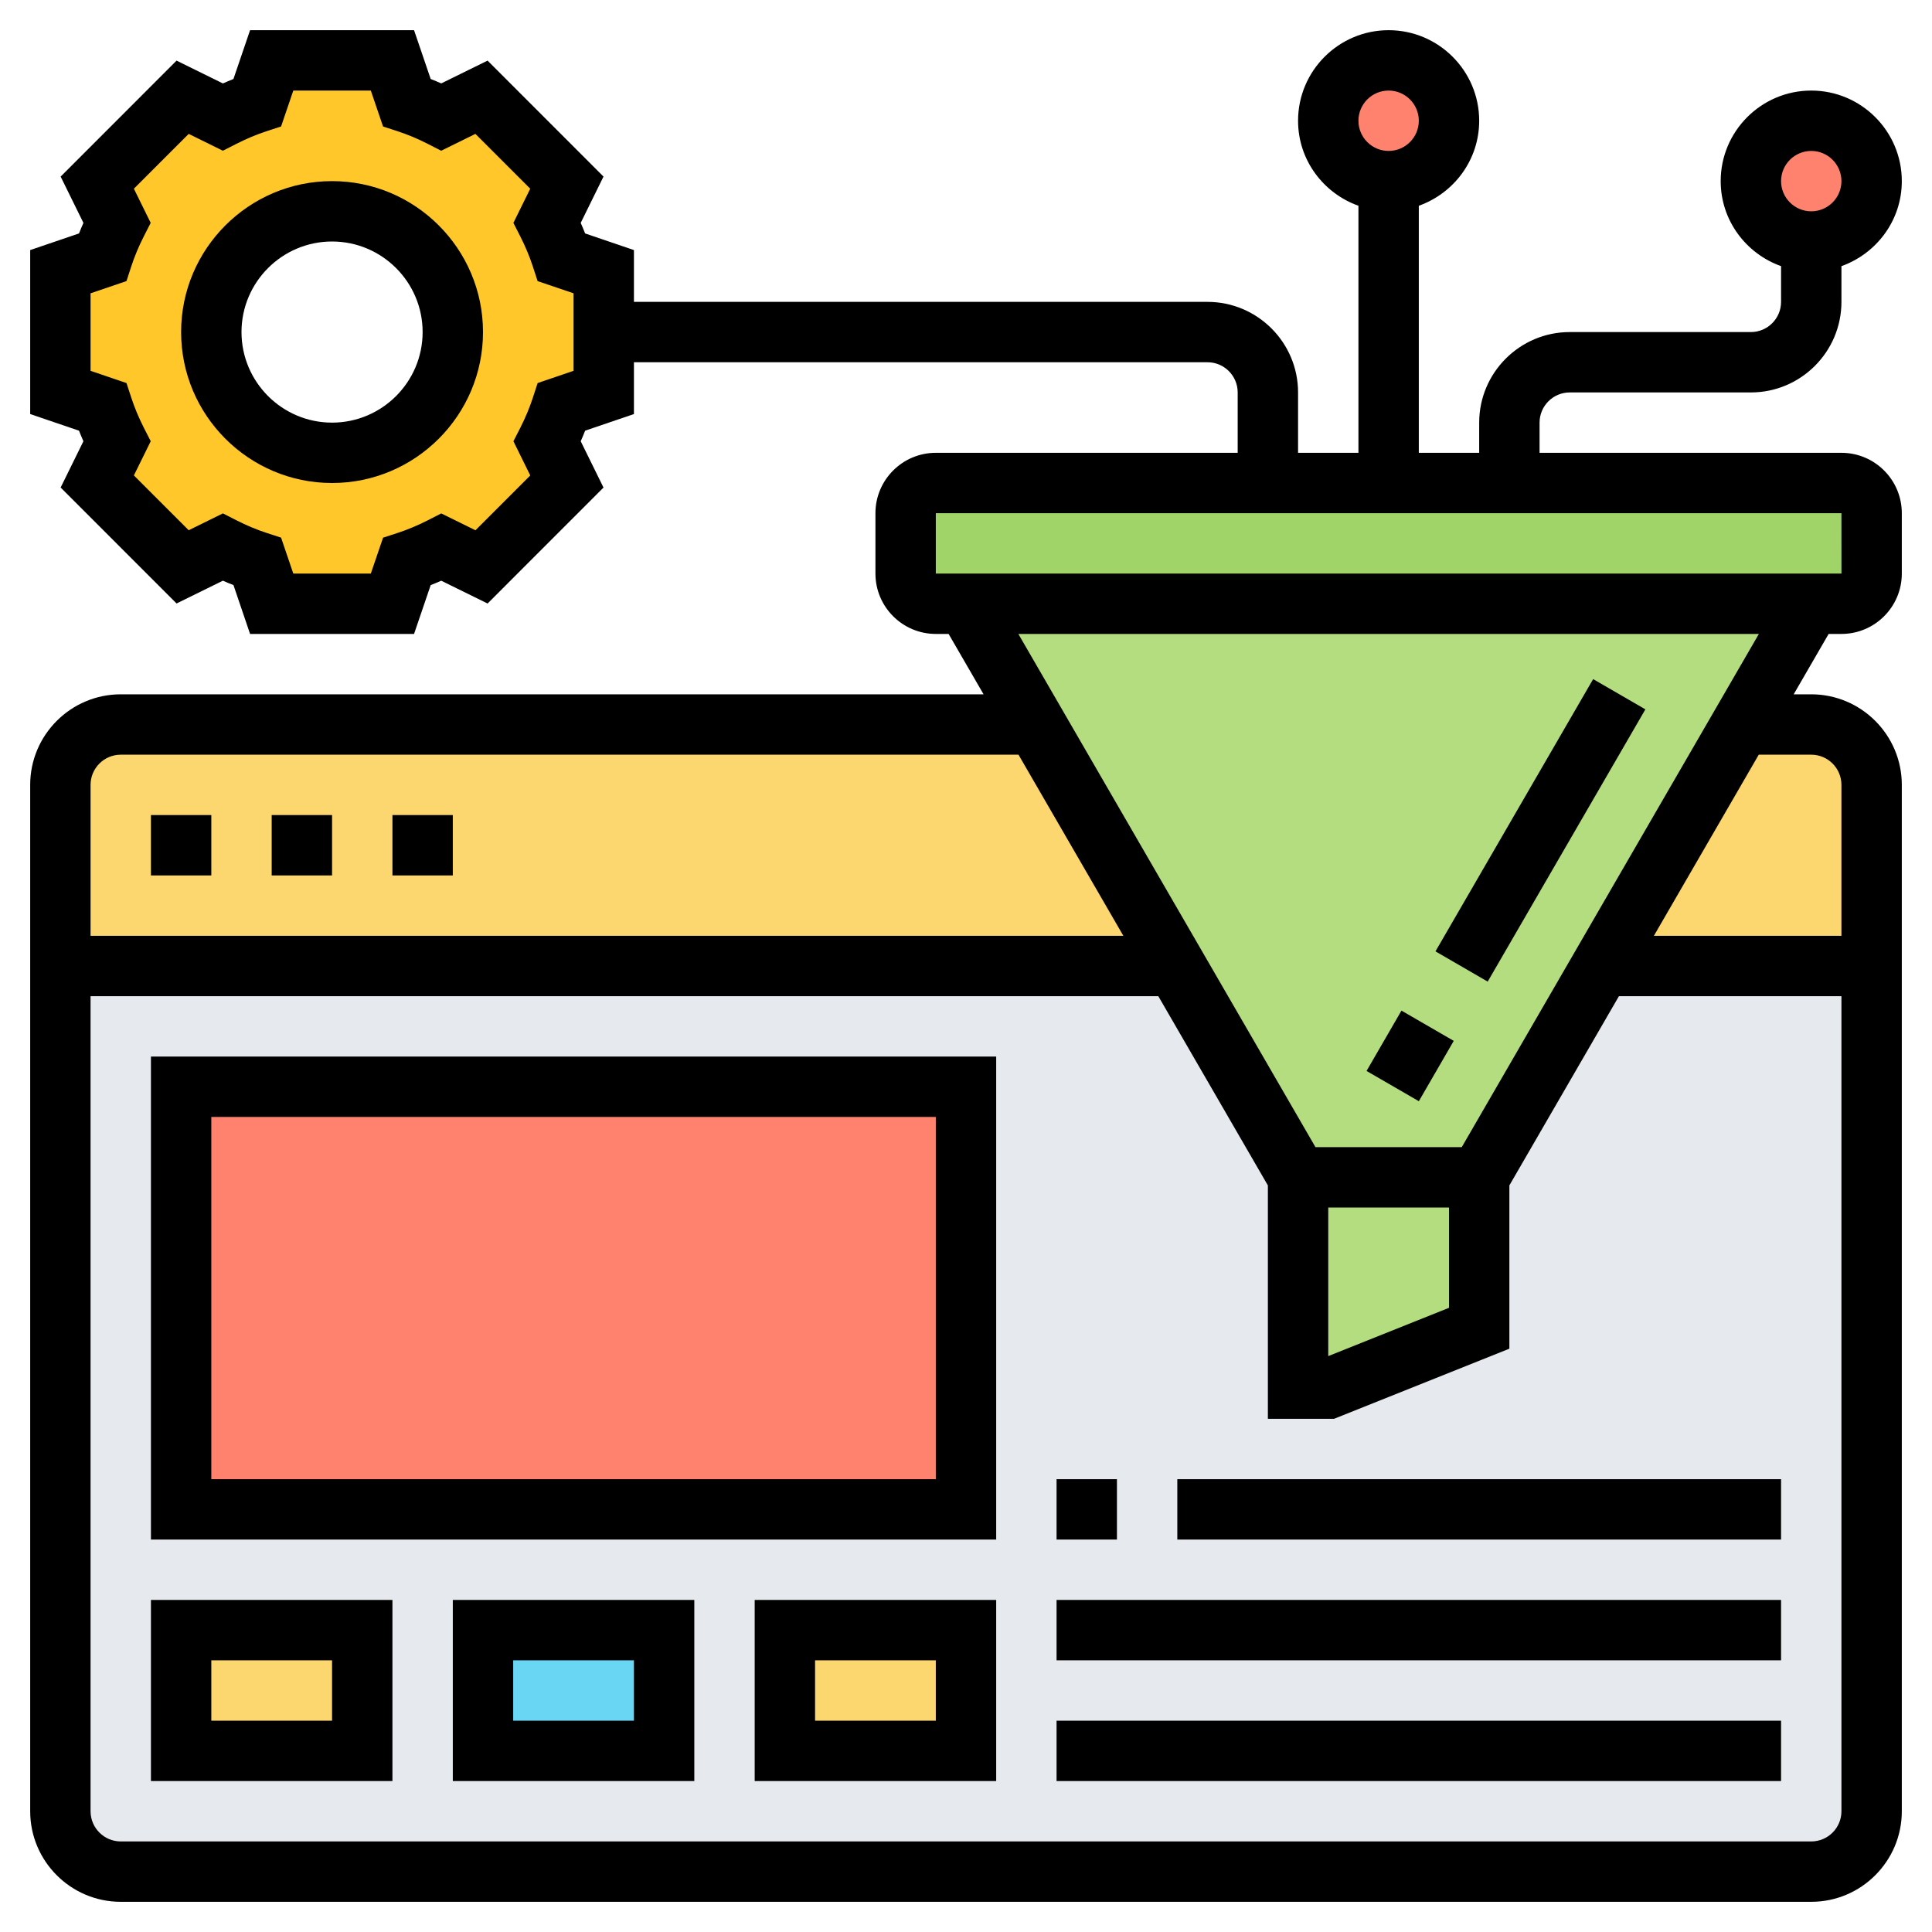
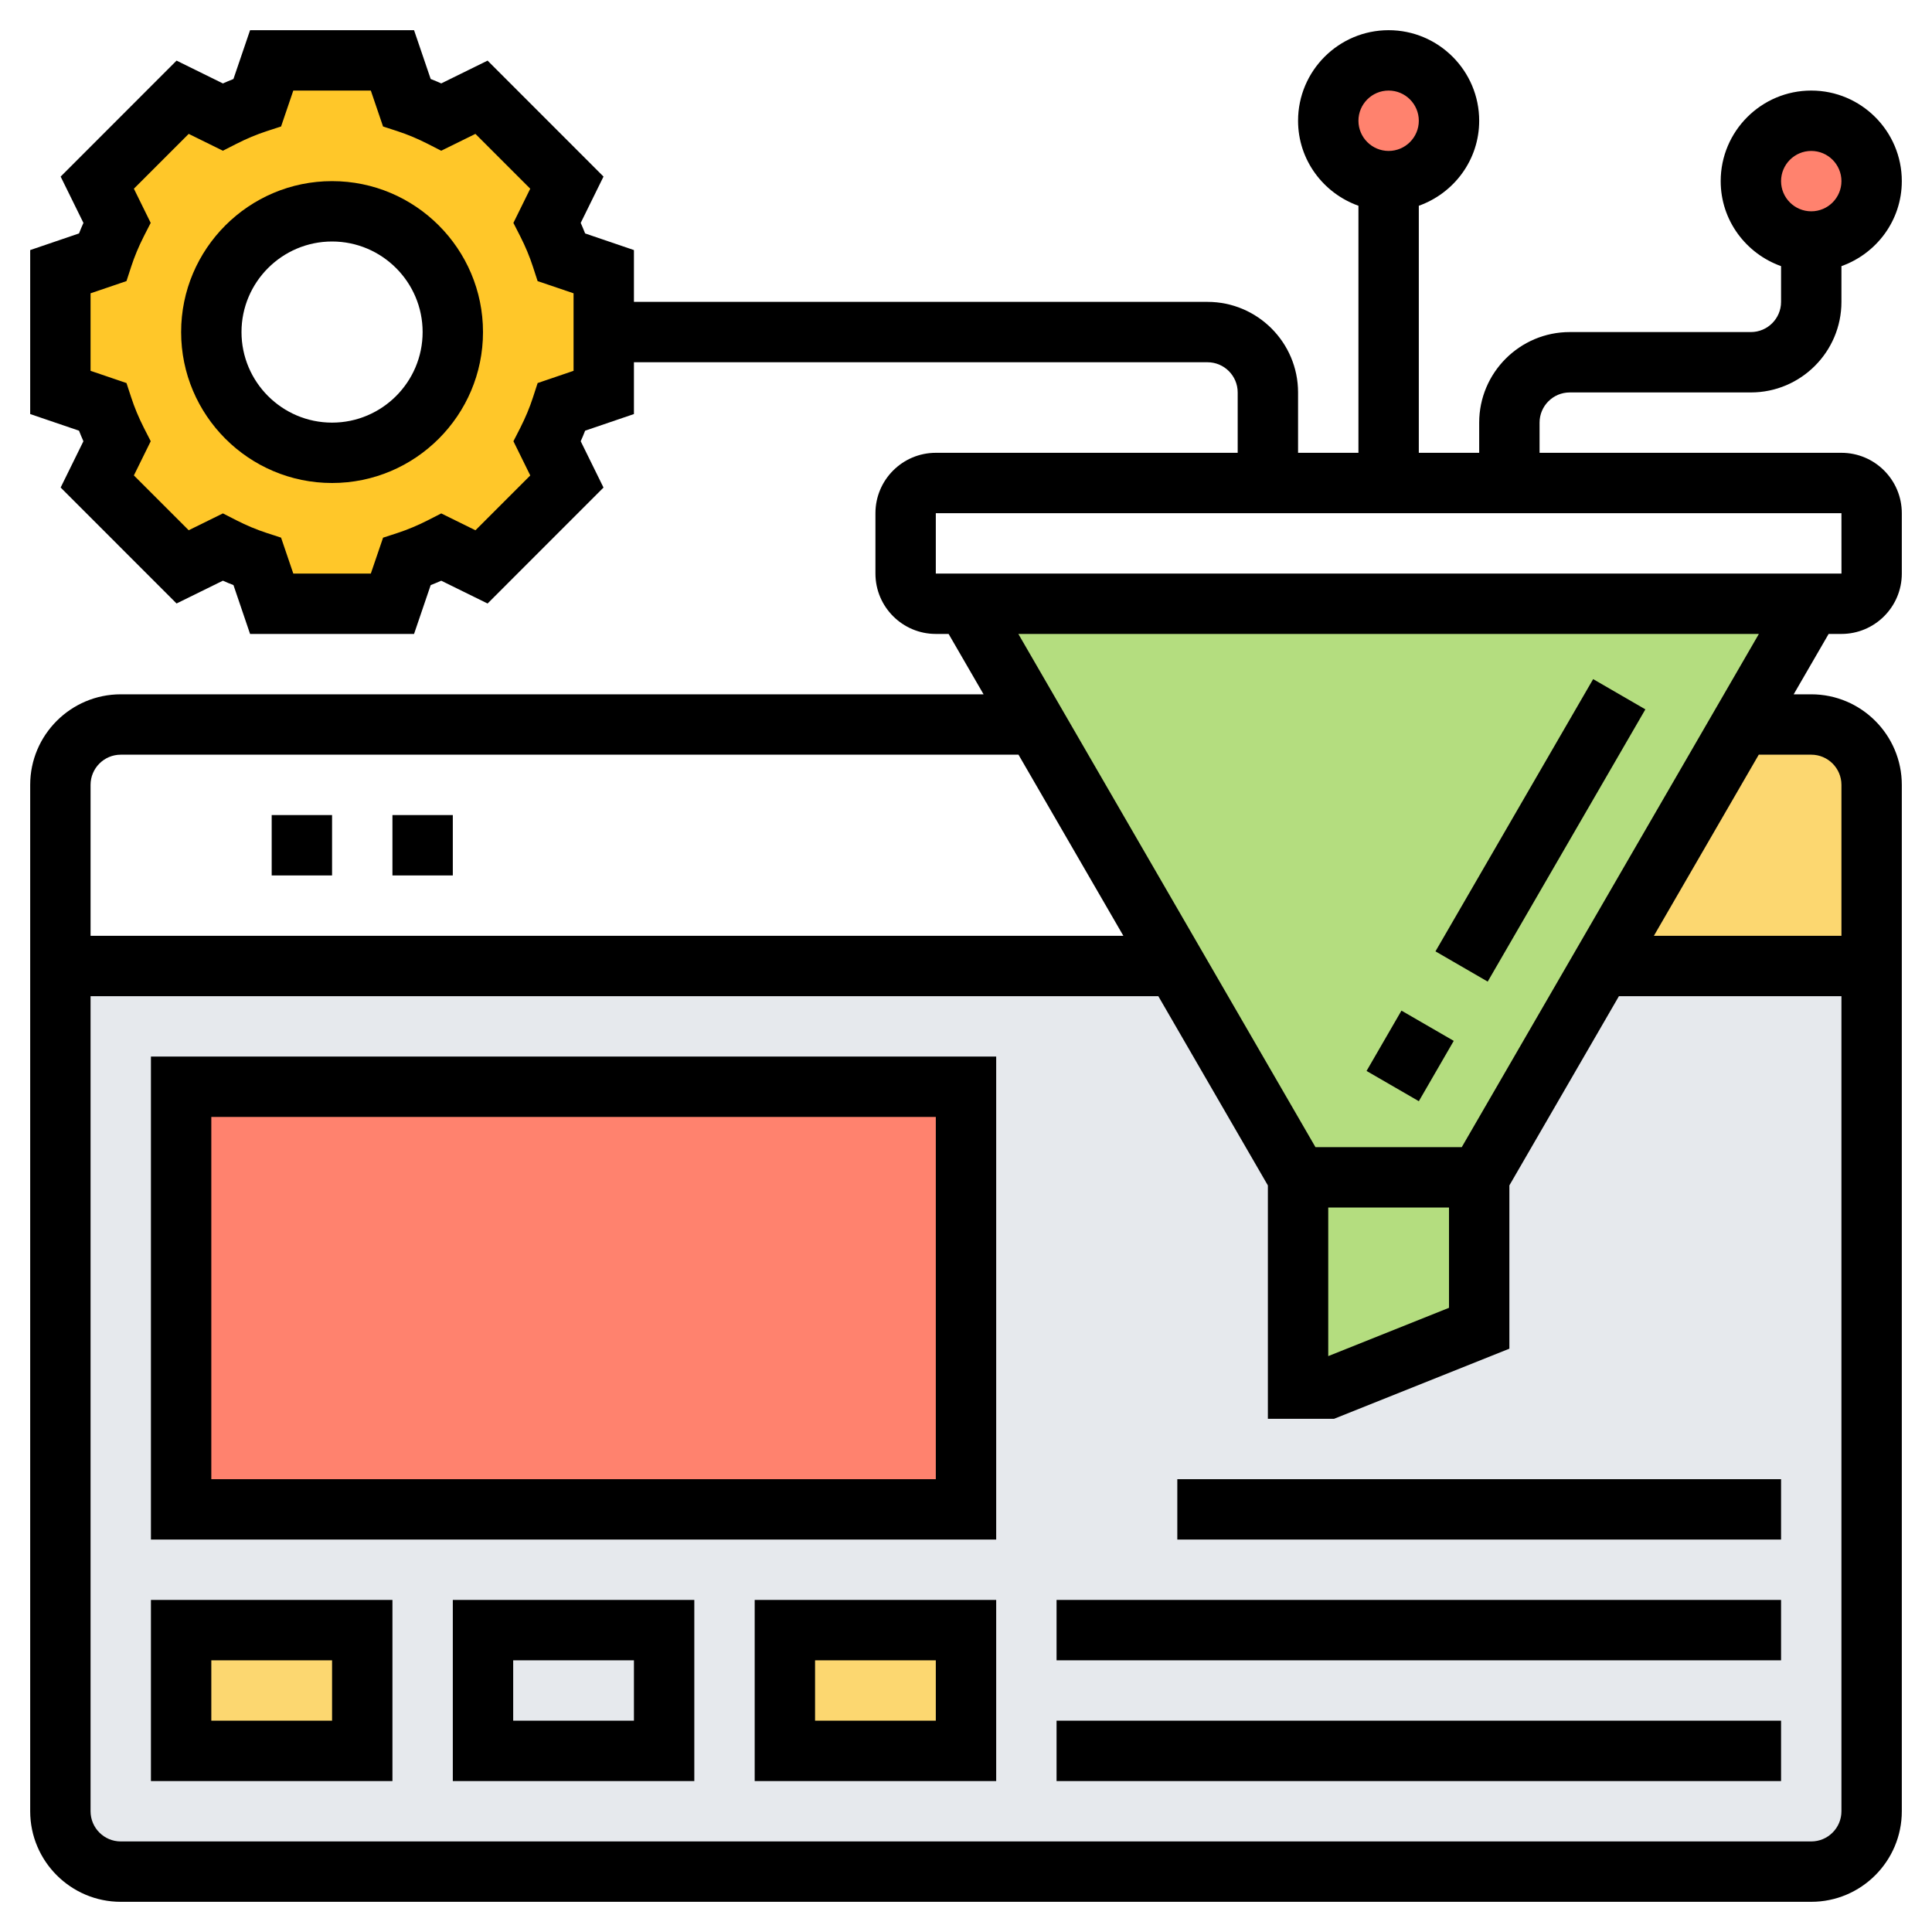
<svg xmlns="http://www.w3.org/2000/svg" id="Layer_5" enable-background="new 0 0 64 64" height="512" viewBox="0 0 64 64" width="512">
  <g>
    <g>
      <g>
        <path d="m2 32v28c0 1.1.9 2 2 2h56c1.1 0 2-.9 2-2v-28z" fill="#e6e9ed" />
      </g>
      <g>
-         <path d="m16 54h6v4h-6z" fill="#69d6f4" />
-       </g>
+         </g>
      <g>
        <path d="m6 54h6v4h-6z" fill="#fcd770" />
      </g>
      <g>
        <path d="m26 54h6v4h-6z" fill="#fcd770" />
      </g>
      <g>
        <path d="m6 36h26v14h-26z" fill="#ff826e" />
      </g>
      <g>
-         <path d="m2 32v-6c0-1.1.9-2 2-2h30.32l4.63 8z" fill="#fcd770" />
-       </g>
+         </g>
      <g>
        <path d="m62 26v6h-8.95l4.63-8h2.32c1.1 0 2 .9 2 2z" fill="#fcd770" />
      </g>
      <g>
        <path d="m32 20h28l-2.32 4-4.63 8-4.05 7h-6l-4.05-7-4.63-8z" fill="#b4dd7f" />
      </g>
      <g>
        <path d="m49 39v5l-5 2h-1v-7z" fill="#b4dd7f" />
      </g>
      <g>
-         <path d="m62 17v2c0 .55-.45 1-1 1h-1-28-1c-.55 0-1-.45-1-1v-2c0-.55.45-1 1-1h11 4 4 11c.55 0 1 .45 1 1z" fill="#a0d468" />
-       </g>
+         </g>
      <g>
        <circle cx="60" cy="6" fill="#ff826e" r="2" />
      </g>
      <g>
        <circle cx="46" cy="4" fill="#ff826e" r="2" />
      </g>
      <g>
        <path d="m20 11v2l-1.39.47c-.13.4-.3.79-.48 1.15l.65 1.33-2.83 2.83-1.33-.65c-.36.18-.75.35-1.15.48l-.47 1.39h-4l-.47-1.39c-.4-.13-.79-.3-1.15-.48l-1.33.65-2.83-2.83.65-1.33c-.18-.36-.35-.75-.48-1.15l-1.39-.47v-4l1.39-.47c.13-.4.3-.79.48-1.15l-.65-1.33 2.83-2.83 1.33.65c.36-.18.75-.35 1.15-.48l.47-1.39h4l.47 1.39c.4.13.79.3 1.15.48l1.33-.65 2.83 2.83-.65 1.33c.18.36.35.75.48 1.15l1.39.47zm-5 0c0-2.21-1.79-4-4-4s-4 1.79-4 4 1.79 4 4 4 4-1.79 4-4z" fill="#ffc729" />
      </g>
    </g>
    <g>
      <path d="m45.83 26.489h10.426v2h-10.426z" transform="matrix(.501 -.865 .865 .501 1.678 57.887)" />
      <path d="m45.539 34.001h2.308v2h-2.308z" transform="matrix(.501 -.866 .866 .501 -6.991 57.879)" />
      <path d="m61 15h-10v-1c0-.551.448-1 1-1h6c1.654 0 3-1.346 3-3v-1.184c1.161-.414 2-1.514 2-2.816 0-1.654-1.346-3-3-3s-3 1.346-3 3c0 1.302.839 2.402 2 2.816v1.184c0 .551-.448 1-1 1h-6c-1.654 0-3 1.346-3 3v1h-2v-8.184c1.161-.414 2-1.514 2-2.816 0-1.654-1.346-3-3-3s-3 1.346-3 3c0 1.302.839 2.402 2 2.816v8.184h-2v-2c0-1.654-1.346-3-3-3h-19v-1.716l-1.617-.551c-.046-.117-.095-.233-.146-.35l.755-1.534-3.84-3.841-1.535.755c-.116-.052-.232-.101-.35-.146l-.551-1.617h-5.432l-.551 1.617c-.117.046-.233.095-.349.147l-1.535-.756-3.84 3.842.755 1.534c-.052.116-.101.233-.147.349l-1.617.551v5.432l1.617.551c.046.117.095.233.146.35l-.754 1.533 3.84 3.841 1.535-.755c.116.052.232.101.35.146l.55 1.618h5.432l.551-1.617c.117-.046.233-.095.35-.146l1.535.755 3.84-3.841-.755-1.534c.052-.116.101-.233.146-.35l1.617-.551v-1.716h19c.552 0 1 .449 1 1v2h-10c-1.103 0-2 .897-2 2v2c0 1.103.897 2 2 2h.424l1.158 2h-28.582c-1.654 0-3 1.346-3 3v34c0 1.654 1.346 3 3 3h56c1.654 0 3-1.346 3-3v-34c0-1.654-1.346-3-3-3h-.582l1.158-2h.424c1.103 0 2-.897 2-2v-2c0-1.103-.897-2-2-2zm-1-10c.552 0 1 .449 1 1s-.448 1-1 1-1-.449-1-1 .448-1 1-1zm-14-2c.552 0 1 .449 1 1s-.448 1-1 1-1-.449-1-1 .448-1 1-1zm-27 9.284-1.19.405-.155.476c-.108.334-.25.672-.419 1.006l-.228.446.558 1.133-1.816 1.816-1.133-.558-.447.228c-.332.169-.67.311-1.004.42l-.476.155-.406 1.189h-2.568l-.405-1.19-.476-.155c-.334-.109-.672-.25-1.004-.42l-.447-.228-1.133.558-1.816-1.816.558-1.133-.228-.446c-.169-.333-.311-.672-.419-1.006l-.156-.475-1.19-.405v-2.568l1.19-.405.155-.476c.108-.334.25-.672.419-1.006l.228-.446-.557-1.132 1.816-1.816 1.133.558.447-.228c.332-.169.67-.311 1.004-.42l.476-.155.405-1.19h2.568l.405 1.19.476.155c.334.109.672.25 1.004.42l.447.228 1.133-.558 1.816 1.816-.558 1.133.228.446c.169.333.311.672.419 1.006l.155.476 1.191.404zm-15 12.716h29.739l3.474 6h-34.213v-5c0-.551.448-1 1-1zm56 36h-56c-.552 0-1-.449-1-1v-27h35.371l3.629 6.269v7.731h2.192l5.808-2.323v-5.409l3.629-6.268h7.371v27c0 .551-.448 1-1 1zm-12-21v3.323l-4 1.6v-4.923zm12-15c.552 0 1 .449 1 1v5h-6.213l3.474-6zm-11.577 13h-4.847l-9.842-17h24.531zm-17.423-19v-2h30l.001 2z" />
      <path d="m11 6c-2.757 0-5 2.243-5 5s2.243 5 5 5 5-2.243 5-5-2.243-5-5-5zm0 8c-1.654 0-3-1.346-3-3s1.346-3 3-3 3 1.346 3 3-1.346 3-3 3z" />
      <path d="m13 27h2v2h-2z" />
-       <path d="m5 27h2v2h-2z" />
      <path d="m9 27h2v2h-2z" />
      <path d="m5 51h28v-16h-28zm2-14h24v12h-24z" />
      <path d="m5 59h8v-6h-8zm2-4h4v2h-4z" />
      <path d="m15 59h8v-6h-8zm2-4h4v2h-4z" />
      <path d="m25 59h8v-6h-8zm2-4h4v2h-4z" />
-       <path d="m35 49h2v2h-2z" />
      <path d="m39 49h20v2h-20z" />
      <path d="m35 53h24v2h-24z" />
      <path d="m35 57h24v2h-24z" />
    </g>
  </g>
</svg>